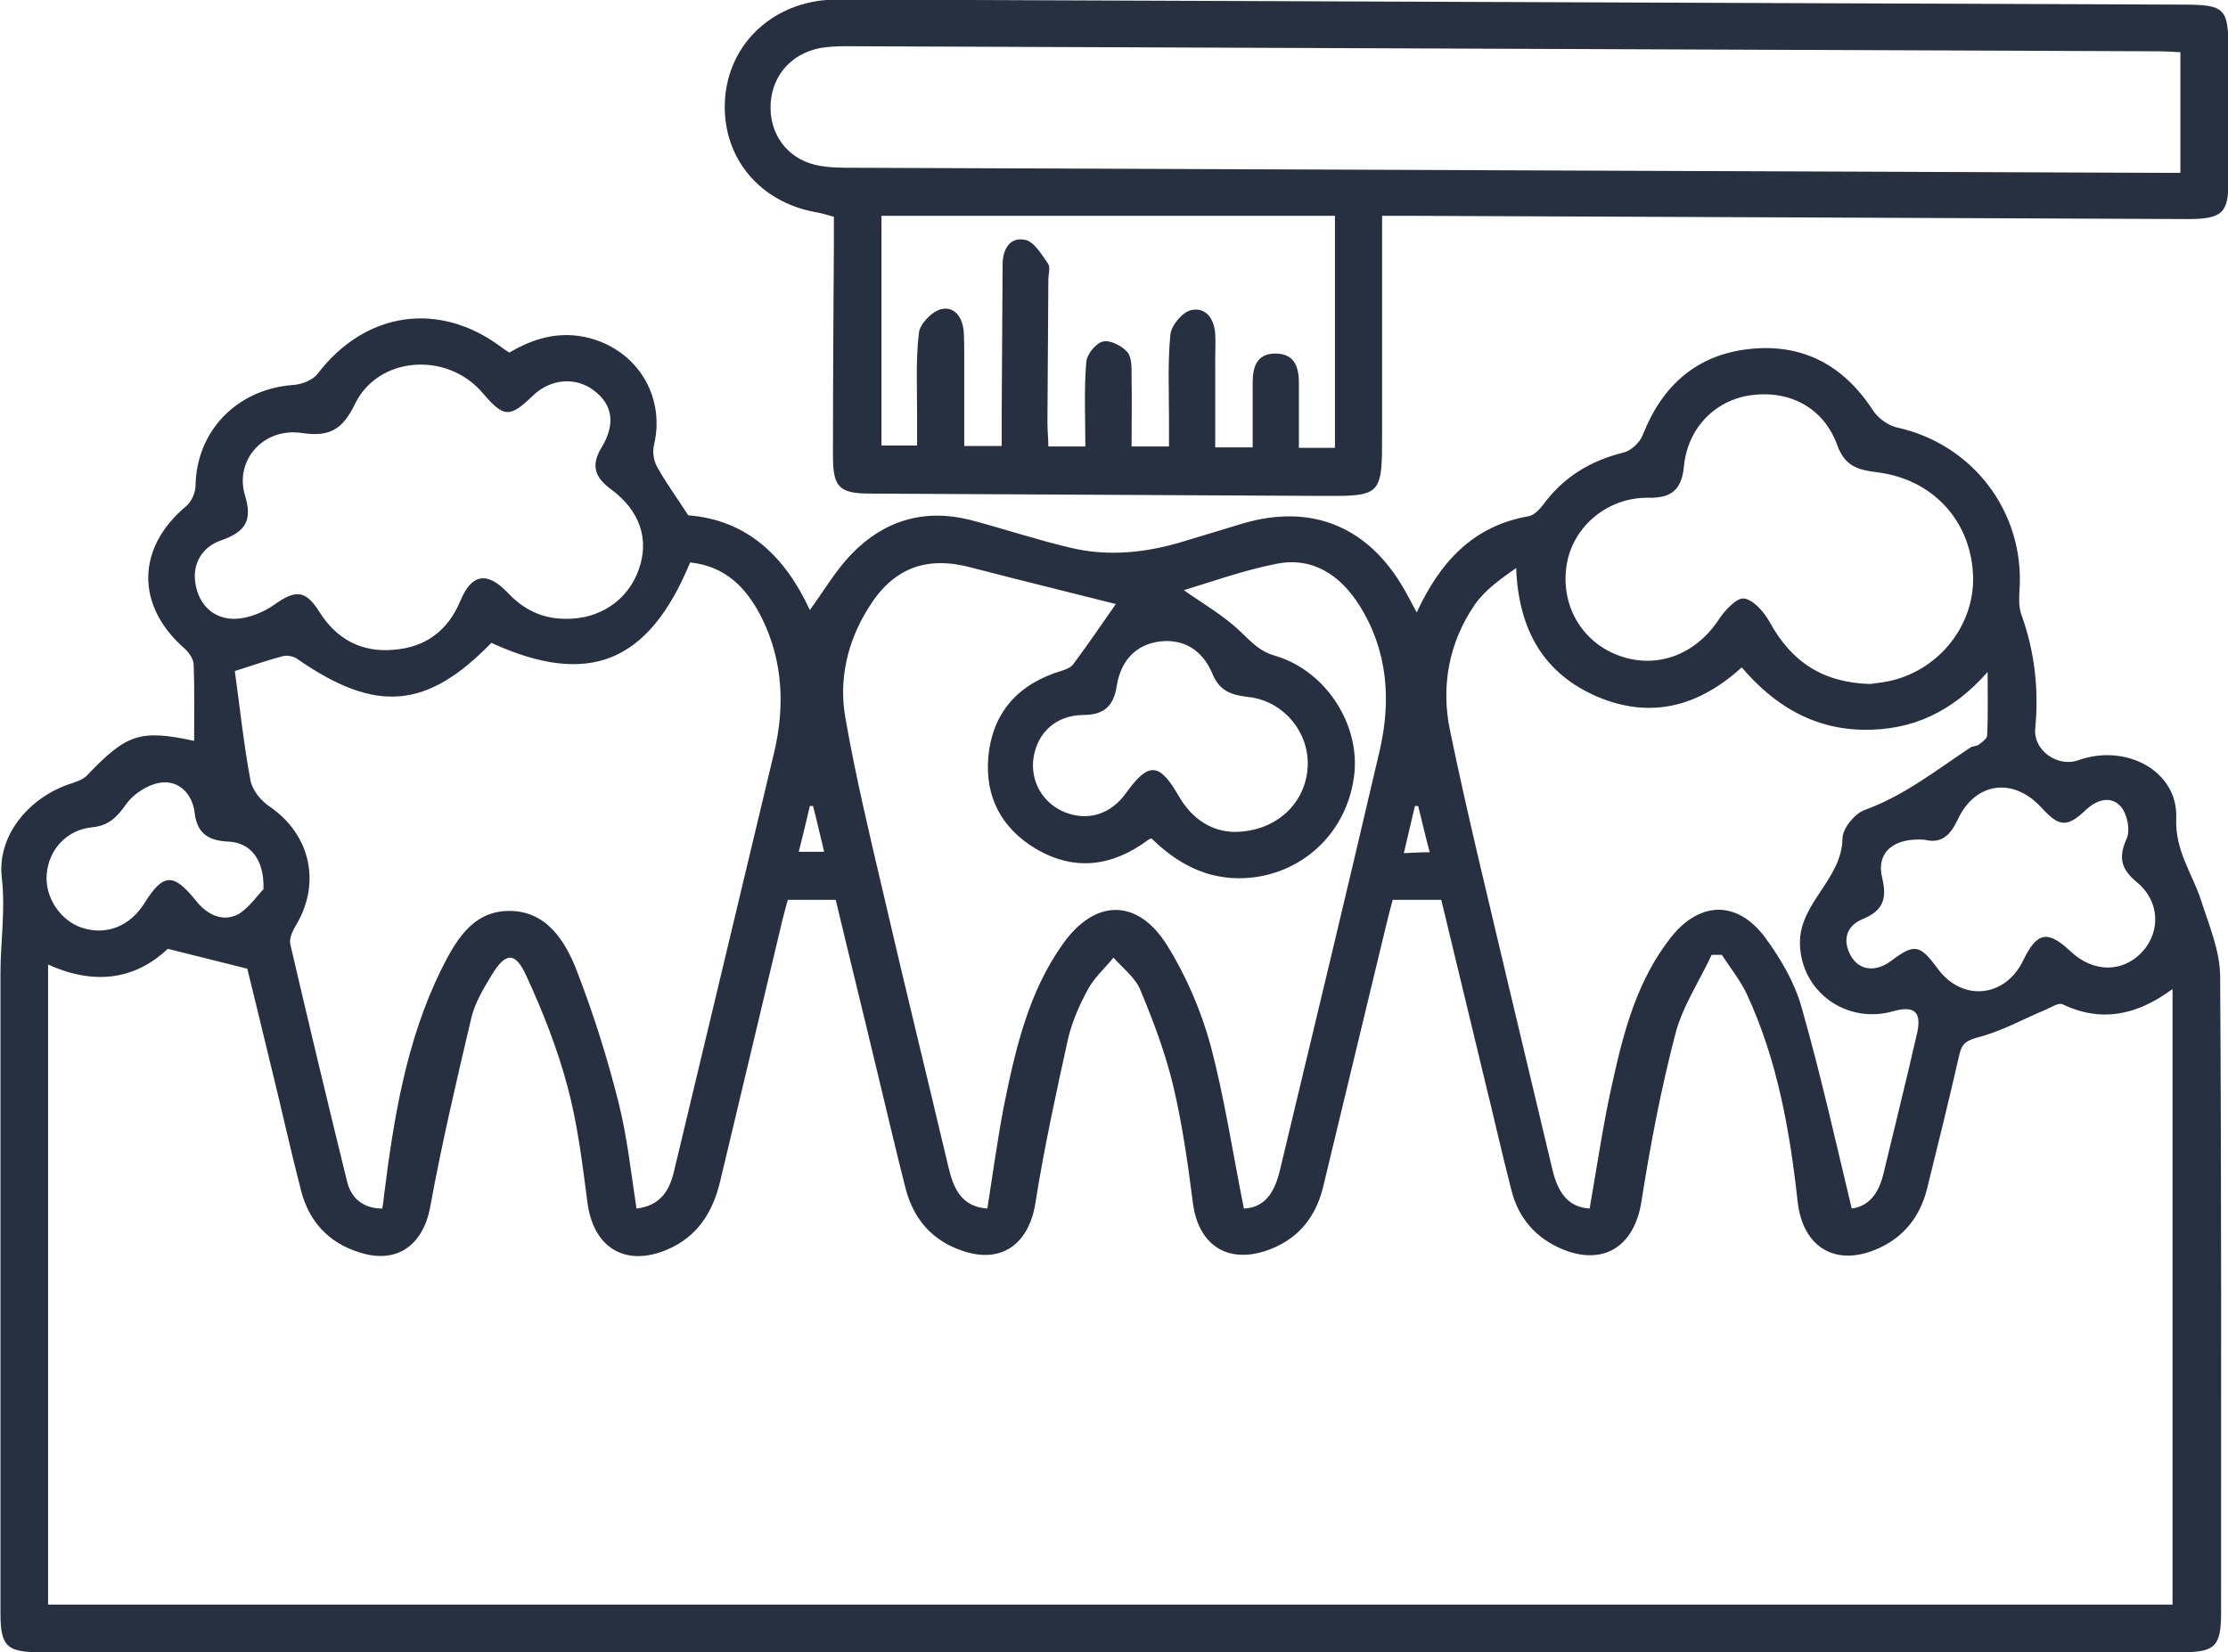
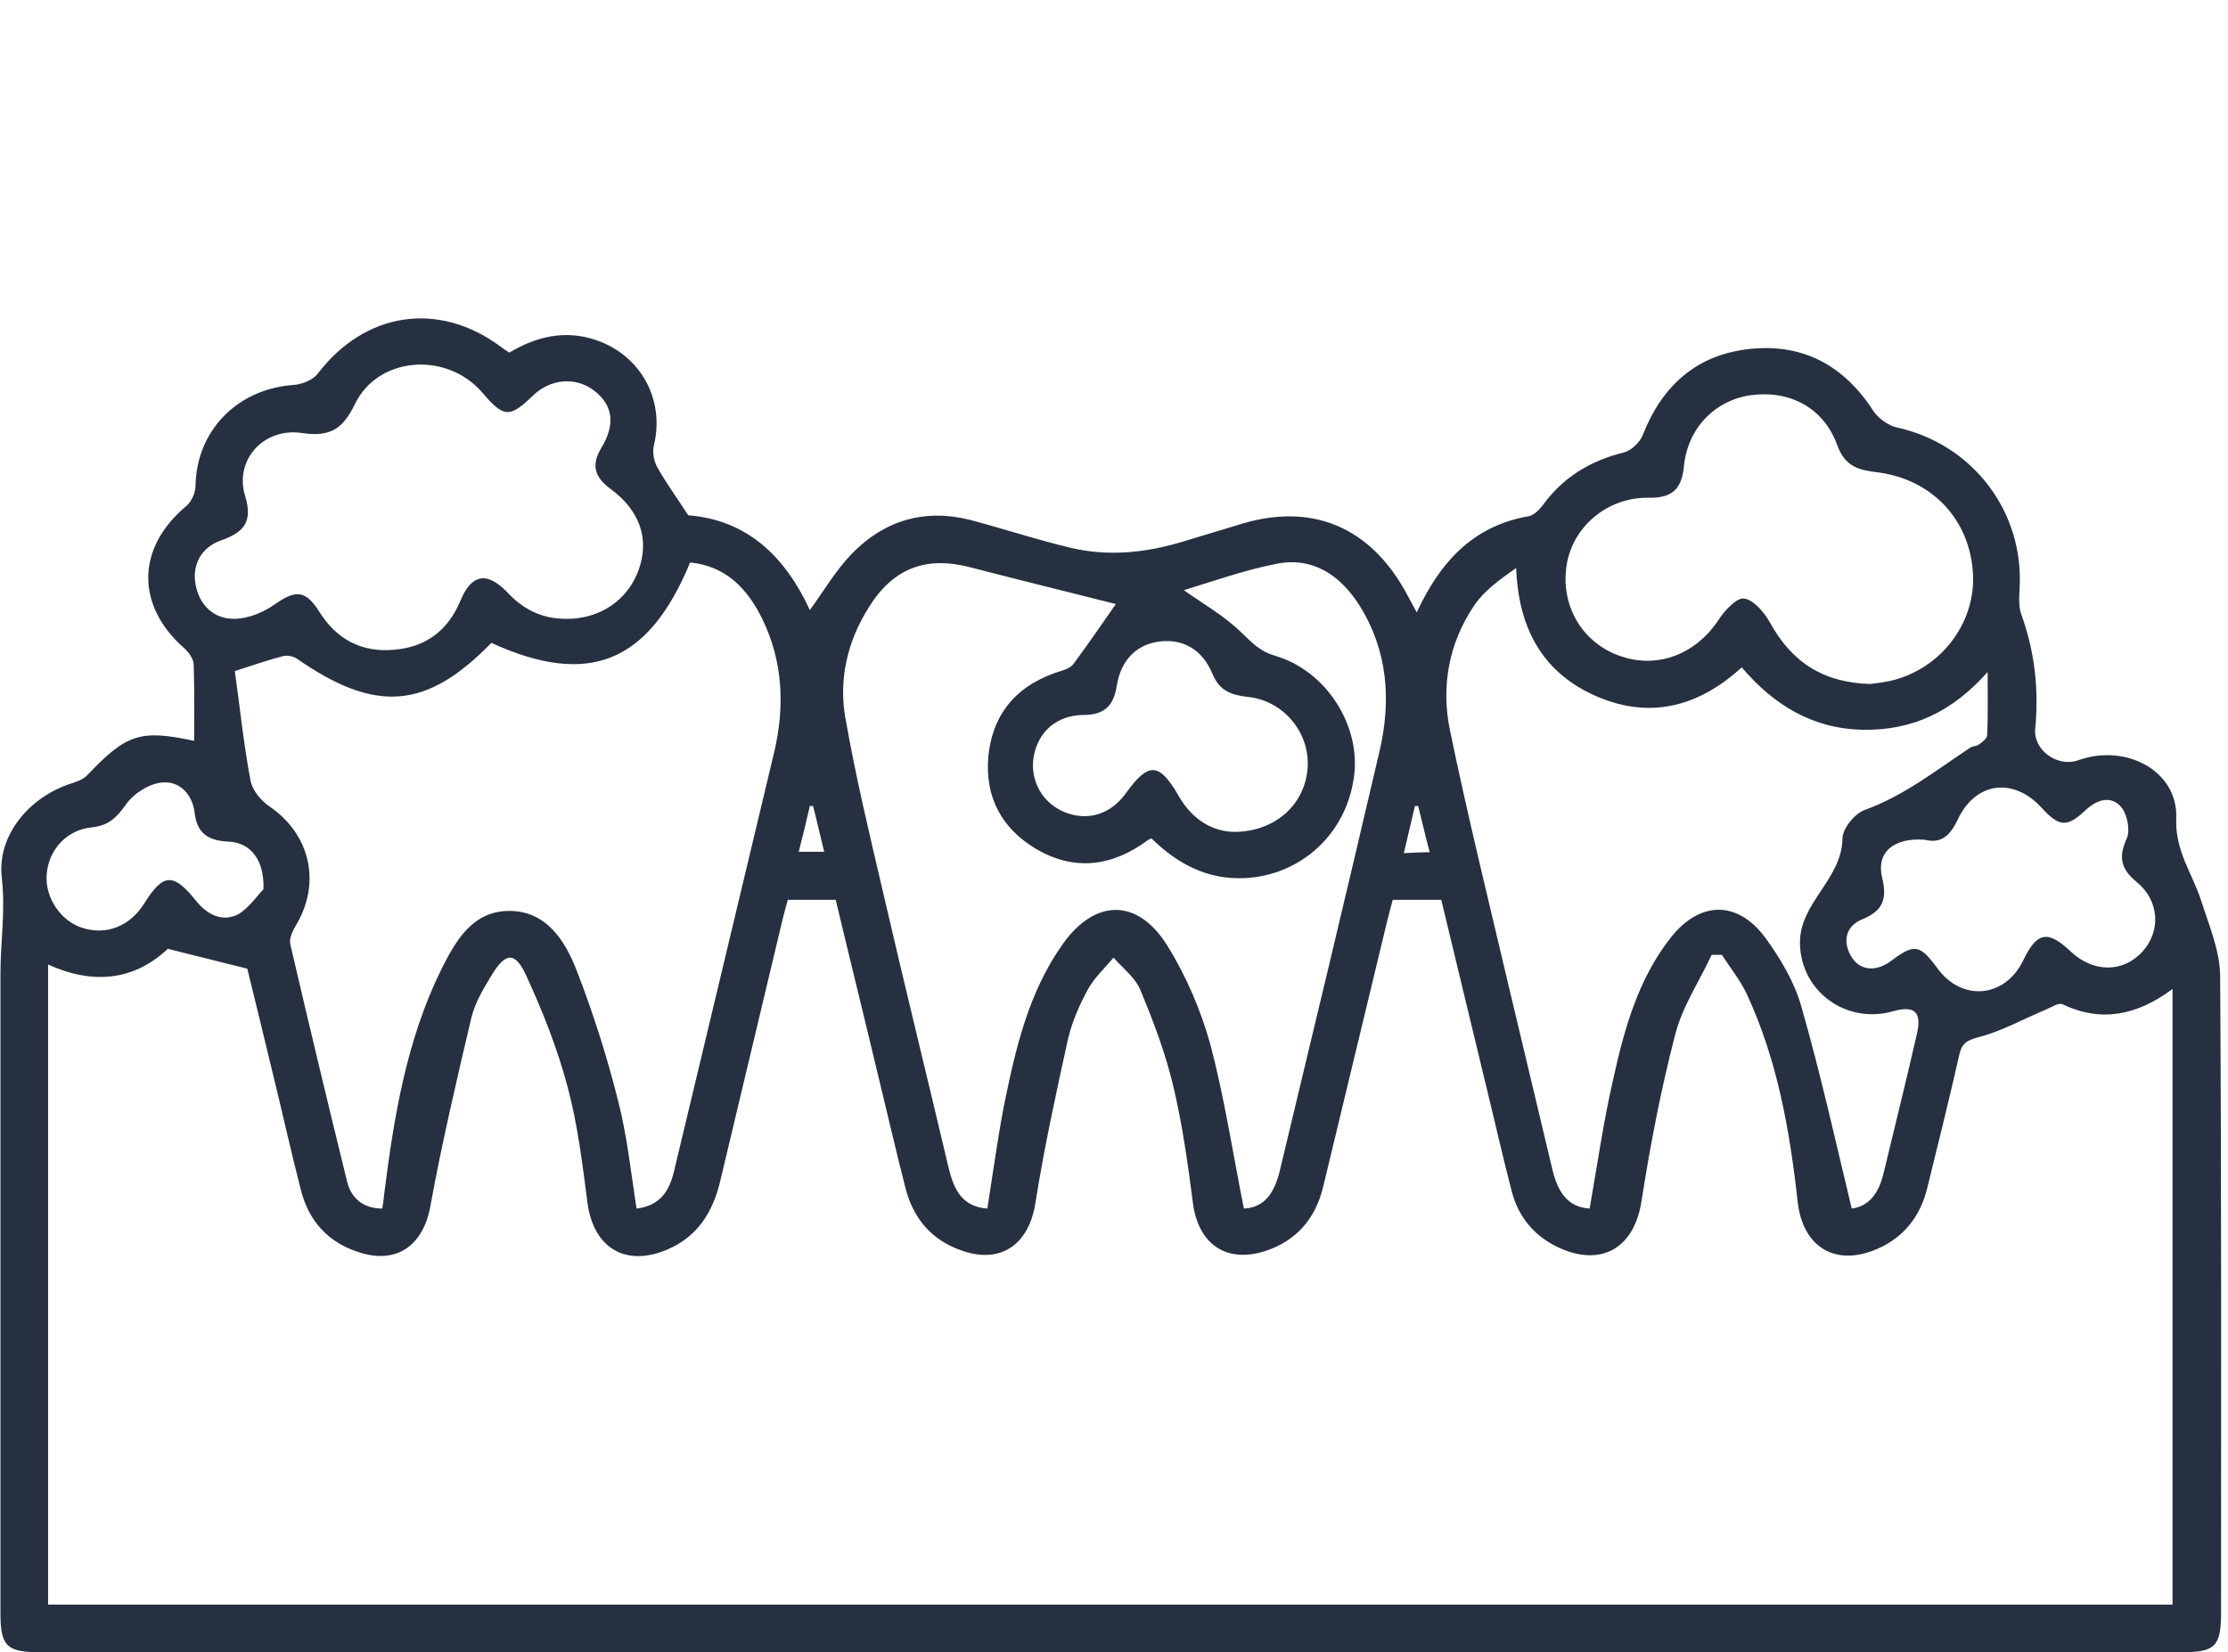
<svg xmlns="http://www.w3.org/2000/svg" version="1.1" id="Слой_1" x="0px" y="0px" viewBox="0 0 482 357.5" enable-background="new 0 0 482 357.5" xml:space="preserve">
  <g>
    <path fill="#273040" d="M42,160.3c0-5.5,0.1-11-0.1-16.5c0-1.2-1.1-2.7-2-3.5c-10.6-9.3-10.4-21.8,0.4-30.8c1.1-0.9,2-2.9,2-4.4   c0.2-11.9,9-20.9,21.1-21.8c1.8-0.1,4.2-1,5.3-2.4C78.9,67.5,94.8,65,108.3,75c0.5,0.4,1.1,0.8,1.9,1.3c5.8-3.5,12.1-5,18.8-2.7   c9.6,3.3,14.8,12.8,12.5,22.6c-0.4,1.5-0.1,3.5,0.7,4.9c1.9,3.4,4.3,6.7,6.7,10.4c12.8,1,21,9,26.3,20.5c3-4.1,5.6-8.6,9.1-12.2   c7-7.2,15.7-9.8,25.6-7.3c7.2,1.9,14.4,4.3,21.6,6c8.3,2,16.6,1.1,24.7-1.4c4.3-1.3,8.6-2.6,12.9-3.9c14.2-4.1,26.1,0.4,33.9,13   c1.2,1.9,2.2,4,3.5,6.3c5-10.8,12.1-18.7,24.2-20.8c1.1-0.2,2.2-1.3,3-2.3c4.4-6.1,10.3-9.7,17.6-11.5c1.6-0.4,3.5-2.2,4.1-3.8   c4.2-10.7,11.7-17.4,23.2-18.6c11.5-1.2,20.3,3.6,26.6,13.3c1.1,1.7,3.3,3.3,5.2,3.7c16.4,3.6,27.6,18.3,26.5,35.1   c-0.1,1.8-0.2,3.7,0.4,5.4c2.9,8,3.8,16.2,3,24.6c-0.5,4.7,4.8,8.5,9.3,6.9c10.3-3.7,21.6,2.3,21.2,12.5c-0.3,7.1,3.5,12,5.4,17.9   c1.7,5.3,4,10.7,4.1,16.1c0.3,46,0.2,92,0.2,138c0,7.2-1.3,8.5-8.4,8.5c-154.5,0-309,0-463.5,0c-7.1,0-8.5-1.3-8.5-8.4   c0-46.2,0-92.3,0-138.5c0-6.8,1.1-13.5,0.3-20.6c-1.1-9,5.6-17.1,14.2-20.2c1.5-0.5,3.3-1,4.3-2.1C27.4,158.8,30.3,157.8,42,160.3    M170.4,194.8c-0.5,1.9-1,3.6-1.4,5.4c-4.4,18.4-8.8,36.9-13.2,55.4c-1.6,6.7-4.9,12-11.5,14.8c-9,3.8-15.9-0.4-17.2-10.1   c-1.1-8.4-2.1-16.9-4.3-25.1c-2.2-8.3-5.4-16.4-9-24.2c-2.4-5.2-4.5-4.9-7.5,0.1c-1.7,2.8-3.5,5.8-4.3,9   c-3.2,13.6-6.4,27.2-8.9,40.9c-1.5,8.4-7.2,12.6-15.3,10c-6.8-2.1-11-6.8-12.7-13.5c-2.2-8.5-4.1-17.2-6.2-25.7   c-1.9-7.9-3.8-15.7-5.4-22.2c-6.4-1.6-11.6-2.9-17.2-4.3c-7.3,6.9-16.2,7.8-25.9,3.4v138.5H470V214c-7.7,5.7-15.4,7.3-23.8,3.3   c-0.9-0.4-2.5,0.7-3.7,1.2c-4.8,2-9.4,4.6-14.4,5.9c-2.5,0.7-3.6,1.2-4.2,3.7c-2.2,9.7-4.6,19.4-7,29.1c-1.5,6-5,10.5-10.7,13   c-9.1,4-16.2-0.3-17.3-10.2c-1.7-15.4-4.4-30.7-11-44.9c-1.4-3-3.6-5.7-5.4-8.5c-0.7,0-1.5,0-2.2,0c-2.7,5.8-6.4,11.3-7.9,17.3   c-3.1,11.9-5.4,24-7.3,36.1c-1.5,9.6-8.1,14-17.1,10.3c-5.7-2.4-9.5-6.7-11-12.7c-2.1-8.1-3.9-16.2-5.9-24.3   c-3.1-12.9-6.2-25.8-9.3-38.6h-10.5c-0.5,1.8-0.9,3.4-1.3,5c-4.6,19.1-9.2,38.2-13.8,57.3c-1.7,6.8-5.8,11.5-12.5,13.7   c-8.4,2.7-14.4-1.5-15.6-10.2c-1.1-8.6-2.3-17.2-4.3-25.6c-1.7-7.1-4.3-14-7.1-20.7c-1.1-2.7-3.8-4.7-5.8-7   c-1.9,2.3-4.1,4.3-5.5,6.8c-1.8,3.3-3.4,6.9-4.3,10.6c-2.6,11.8-5.2,23.7-7.1,35.7c-1.4,8.9-7.4,13.3-15.9,10.3   c-6.5-2.2-10.5-6.9-12.2-13.5c-2.1-8.2-4-16.5-6-24.7c-3-12.6-6.1-25.1-9.1-37.7H170.4z M82.7,261.5c0.2-1.1,0.3-2,0.4-3   c2.1-16.7,4.8-33.3,12.3-48.6c3.1-6.2,6.7-12.7,14.6-12.8c8.2-0.1,12.3,6.5,14.8,13c3.6,9.3,6.6,18.8,9,28.4   c1.9,7.5,2.7,15.2,3.9,23c5.1-0.6,7.1-3.8,8.1-8c7.2-30.2,14.5-60.5,21.7-90.8c2.3-9.8,1.9-19.6-2.6-28.8   c-3.2-6.5-7.8-11.4-15.6-12.2c-9,21.8-22,27-43,17.4c-14,14.4-25,15.3-42.1,3.4c-0.8-0.5-2.1-0.8-3.1-0.5c-3,0.8-6,1.8-10.3,3.2   c1.1,7.8,1.9,15.8,3.4,23.7c0.4,2.1,2.2,4.3,4.1,5.6c8.7,5.9,11.2,16.3,5.9,25.4c-0.8,1.3-1.7,3.1-1.4,4.4   c4,17.2,8.1,34.3,12.3,51.4C76,259.3,78.6,261.5,82.7,261.5 M269.1,261.5c4.6-0.2,6.6-3.6,7.7-7.9c7.3-30.4,14.6-60.8,21.7-91.3   c2.5-10.9,1.7-21.6-4.4-31.3c-4.1-6.5-10.1-10.6-18-9c-7.1,1.4-14,3.9-20,5.7c4.1,2.9,8.7,5.5,12.4,9.1c2.3,2.2,4.1,4.2,7.4,5.1   c11.1,3.3,18.6,15.2,17,26.3c-1.7,12.3-11.5,21.2-23.6,21.8c-8.2,0.4-14.7-3.2-20.2-8.6c-0.5,0.2-0.7,0.3-0.8,0.4   c-7.7,5.7-15.9,6.8-24.3,1.8c-7.3-4.4-10.9-11.1-10.2-19.7c0.9-9.9,6.6-16,16-18.8c0.9-0.3,1.9-0.7,2.4-1.4c3.5-4.7,6.8-9.6,9.2-13   c-9.5-2.4-20.5-5.1-31.3-7.9c-9.7-2.6-16.9,0.1-22.2,8.7c-4.6,7.3-6.5,15.6-5,23.9c2.2,12.6,5.2,25.1,8.1,37.5   c4.6,19.9,9.5,39.8,14.2,59.7c1.1,4.6,2.8,8.5,8.4,8.9c1.2-7.6,2.2-15,3.6-22.3c2.5-12.3,5.3-24.5,12.7-34.9   c6.9-9.8,16.1-10,22.5,0.1c4.2,6.7,7.4,14.2,9.5,21.8C264.9,237.6,266.7,249.5,269.1,261.5 M400.6,261.5c3.8-0.5,5.9-3.4,6.9-7.7   c2.4-10,4.9-20,7.2-30.1c1.1-4.7-0.5-6.2-5.1-4.9c-10.1,2.9-20-4.2-20.2-14.6c-0.2-8.8,9.1-13.9,9.2-22.8c0-2.1,2.6-5.3,4.7-6.1   c8.6-3.1,15.5-8.6,22.9-13.5c0.5-0.4,1.4-0.3,1.9-0.7c0.7-0.5,1.8-1.3,1.8-2c0.2-4.2,0.1-8.4,0.1-13.7c-7.6,8.6-16.3,12.7-27,12.5   c-10.9-0.2-19.3-5.4-26.2-13.5c-9.3,8.5-19.7,11.2-31.1,6.4c-11.8-5-17.2-14.6-17.7-27.9c-3.4,2.4-6.8,4.8-9,8   c-5.6,8.2-7.3,17.7-5.3,27.2c3.8,18.4,8.3,36.6,12.6,54.9c3.2,13.4,6.4,26.8,9.6,40.3c1.1,4.4,3.1,7.9,8,8.2c1.7-9.7,3-18.9,5.1-28   c2.4-10.9,5.4-21.7,12.5-30.7c6.3-7.9,14.4-8,20.4,0.1c3.3,4.5,6.3,9.6,7.8,14.9C393.8,232.1,397,246.5,400.6,261.5 M122.4,133.9   c7.4,0.1,13.5-4.1,15.8-10.7c2.3-6.5,0.3-12.7-6.1-17.4c-3.4-2.5-4.3-5.1-2-8.9c3.1-5.1,2.5-9.3-1.6-12.4c-3.9-3-9.4-2.6-13.2,1.1   c-5.1,4.9-6.3,4.8-11-0.7c-7.7-8.9-22.5-7.8-27.5,2.5c-2.6,5.4-5.4,7.2-11.4,6.3C57,92.4,50.7,99.6,53,107.2c1.7,5.5,0,7.9-5.1,9.7   c-4.1,1.4-6.4,5-5.6,9.5c0.8,4.6,4,7.6,8.6,7.5c2.9-0.1,6.1-1.4,8.5-3.1c4.5-3.2,6.7-3.2,9.7,1.6c3.7,5.9,9.1,8.8,16,8.2   c6.9-0.5,11.8-4.1,14.5-10.6c2.4-5.8,5.7-6.4,10.1-1.9C113.1,131.8,117.2,133.9,122.4,133.9 M404.6,148c1.4-0.2,3.6-0.4,5.6-1   c10.4-3,17.4-12.9,16.6-23.3c-0.8-11.4-8.9-20-20.6-21.5c-4.1-0.5-7-1.2-8.7-5.8c-2.9-8.1-10.2-12-18.6-10.9   c-7.7,1-13.8,7-14.6,15.4c-0.5,5.1-2.7,6.9-7.7,6.8c-8.8-0.1-16.1,6.1-17.6,14.1c-1.6,8.8,3,17,11.1,20c8.2,3.1,16.7-0.1,21.7-7.7   c1.3-2,3.9-4.8,5.5-4.6c2.1,0.3,4.4,3,5.6,5.2C387.6,143.2,394.3,147.7,404.6,148 M416.4,181.7c-6.7-0.5-10.6,2.7-9.2,8.3   c1.1,4.6,0.1,7.1-4.3,8.9c-3.4,1.4-4.4,4.5-2.5,7.9c1.8,3.2,5.3,3.6,8.6,1.2c5.2-3.9,6.3-3.7,10.2,1.6c5.3,7.2,14.6,6.3,18.5-1.8   c3-6.2,5.3-6.6,10.3-1.9c4.9,4.6,11.3,4.6,15.5,0c4-4.4,3.7-11-1.2-15c-3.4-2.8-4.1-5.3-2.2-9.5c0.8-1.8,0.1-5.3-1.3-6.9   c-2.1-2.3-5-1.6-7.5,0.7c-4.1,3.9-5.8,3.8-9.7-0.5c-6.1-6.6-14.3-5.5-18.1,2.7C421.9,180.8,419.9,182.6,416.4,181.7 M267.2,180   c8.9-0.1,15.3-6.2,15.7-14.1c0.4-7.5-5.3-14.3-12.9-15.1c-3.6-0.4-6.2-1.3-7.7-5c-2.2-5.3-6.4-7.6-11.4-7c-4.9,0.6-8.4,3.9-9.3,9.6   c-0.7,4.4-2.7,6.3-7.3,6.3c-5.8,0.1-9.8,3.7-10.7,9.2c-0.8,5.1,2,10,6.9,11.9c4.9,1.9,9.8,0.4,13.1-4.2c4.9-6.8,7.2-6.7,11.5,0.8   C258,177.4,262.4,180,267.2,180 M57,192.4c0.2-6.4-2.8-10.1-7.6-10.3c-4.5-0.2-6.8-1.9-7.3-6.3c-0.5-4-3.3-6.8-6.9-6.5   c-2.8,0.2-6.2,2.3-7.9,4.7c-2,2.8-3.7,4.6-7.3,5c-5.6,0.5-9.5,4.9-9.9,10.2c-0.4,5,3,10.1,7.8,11.6c5.2,1.6,10.2-0.4,13.3-5.3   c4.1-6.6,6.3-6.7,11.2-0.6c2.4,3,5.7,4.7,9.2,2.9C54,196.3,55.9,193.5,57,192.4 M172.8,184.3h5.5c-0.9-3.6-1.6-6.8-2.4-9.9   c-0.2,0-0.5,0-0.7,0C174.5,177.5,173.7,180.7,172.8,184.3 M306.8,174.4c-0.2,0-0.5,0-0.7,0c-0.8,3.3-1.5,6.5-2.4,10.2   c2.3-0.1,3.7-0.2,5.6-0.2C308.3,180.7,307.6,177.5,306.8,174.4" />
-     <path fill="#273040" d="M299,46.7c0,16.1,0,31.5,0,47c0,13.7,0,13.7-13.8,13.6c-32.3-0.2-64.6-0.3-96.9-0.5c-6.8,0-8.1-1.4-8.1-8.2   c0-15.3,0.1-30.6,0.2-46c0-1.8,0-3.6,0-5.7c-1.5-0.4-2.7-0.8-4-1c-12-2.2-19.9-11.6-19.6-23.4c0.3-11.7,8.8-20.9,20.9-22.4   c1.8-0.2,3.7-0.2,5.5-0.2c96.3,0.4,192.6,0.7,288.8,1.1c9.5,0,10.1,0.7,10.1,10.3c0,9.3,0,18.7,0,28c0,6.8-1.4,8.1-8.8,8.1   c-55.8-0.2-111.6-0.5-167.4-0.7C303.8,46.7,301.8,46.7,299,46.7 M471.8,11.3c-2.1-0.1-3.5-0.2-5-0.2c-94.6-0.4-189.3-0.7-283.9-1.1   c-1.8,0-3.7,0.1-5.5,0.4c-6.6,1.3-10.8,6.5-10.7,13.1c0.1,6.4,4.4,11.4,10.8,12.4c2.3,0.4,4.6,0.4,7,0.4c94,0.4,188,0.7,281.9,1.1   c1.8,0,3.5,0,5.3,0V11.3z M271,96.9c0-5.1,0-9.6,0-14.1c0-3.4,0.9-6.2,4.7-6.3c4.2-0.1,5.3,2.7,5.3,6.3c0,4.6,0,9.2,0,14.1h7.8   V46.7h-98.1v49.7h7.7c0-2.6,0-4.7,0-6.9c0-5.8-0.3-11.7,0.4-17.5c0.2-1.9,2.8-4.6,4.8-5.1c3-0.7,4.7,1.9,4.9,5   c0.1,1.8,0.1,3.7,0.1,5.5c0,6.3,0,12.6,0,19.1h8.1c0-2.3,0-4.3,0-6.2c0.1-11,0.1-22,0.2-33c0-3.3,1.5-6.1,4.9-5.4   c1.9,0.4,3.5,3.1,4.9,5.1c0.6,0.8,0.1,2.3,0.1,3.4c-0.1,10.3-0.1,20.7-0.2,31c0,1.8,0.2,3.5,0.2,5.2h8c0-6.3-0.3-12.3,0.2-18.2   c0.1-1.7,2-4.1,3.6-4.5c1.5-0.4,4.1,0.9,5.3,2.3c1,1.2,0.9,3.5,0.9,5.2c0.1,5.1,0,10.2,0,15.2h8.1c0-2.1,0-3.9,0-5.7   c0-6.2-0.3-12.4,0.3-18.5c0.2-2,2.6-4.9,4.5-5.3c3.2-0.7,5,1.9,5.2,5.2c0.1,1.7,0,3.3,0,5c0,6.4,0,12.9,0,19.5H271z" />
  </g>
</svg>